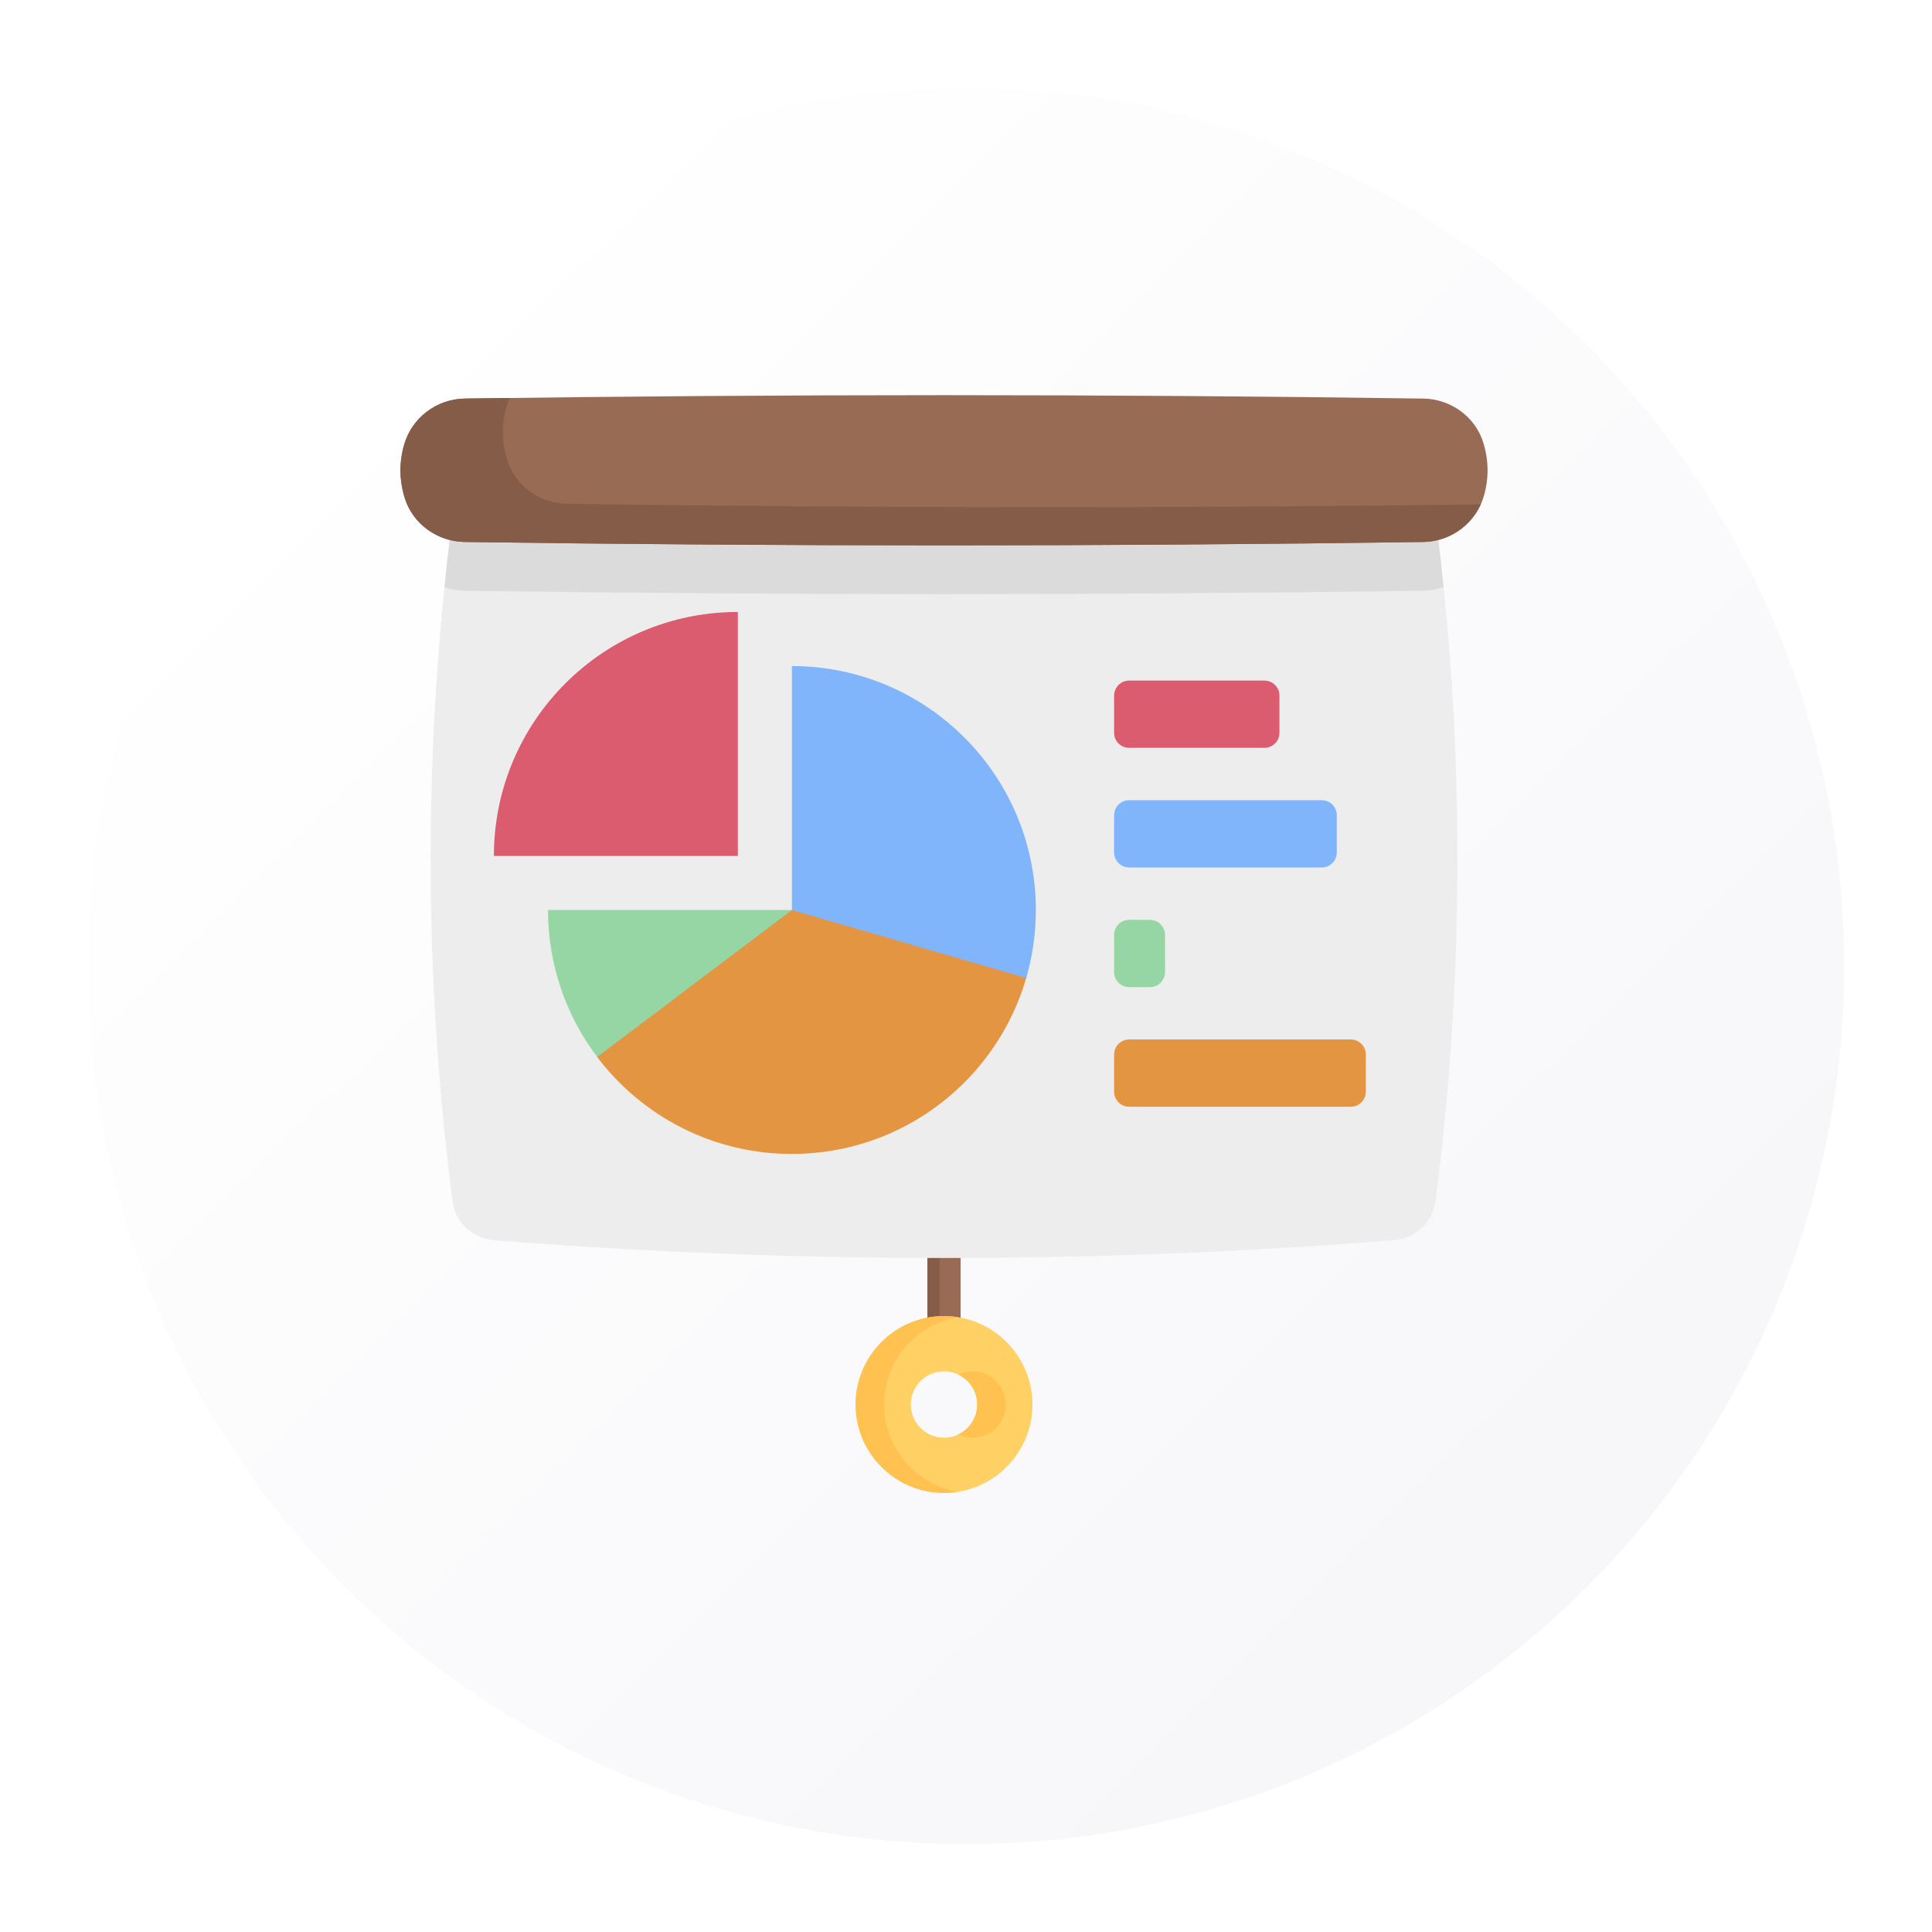
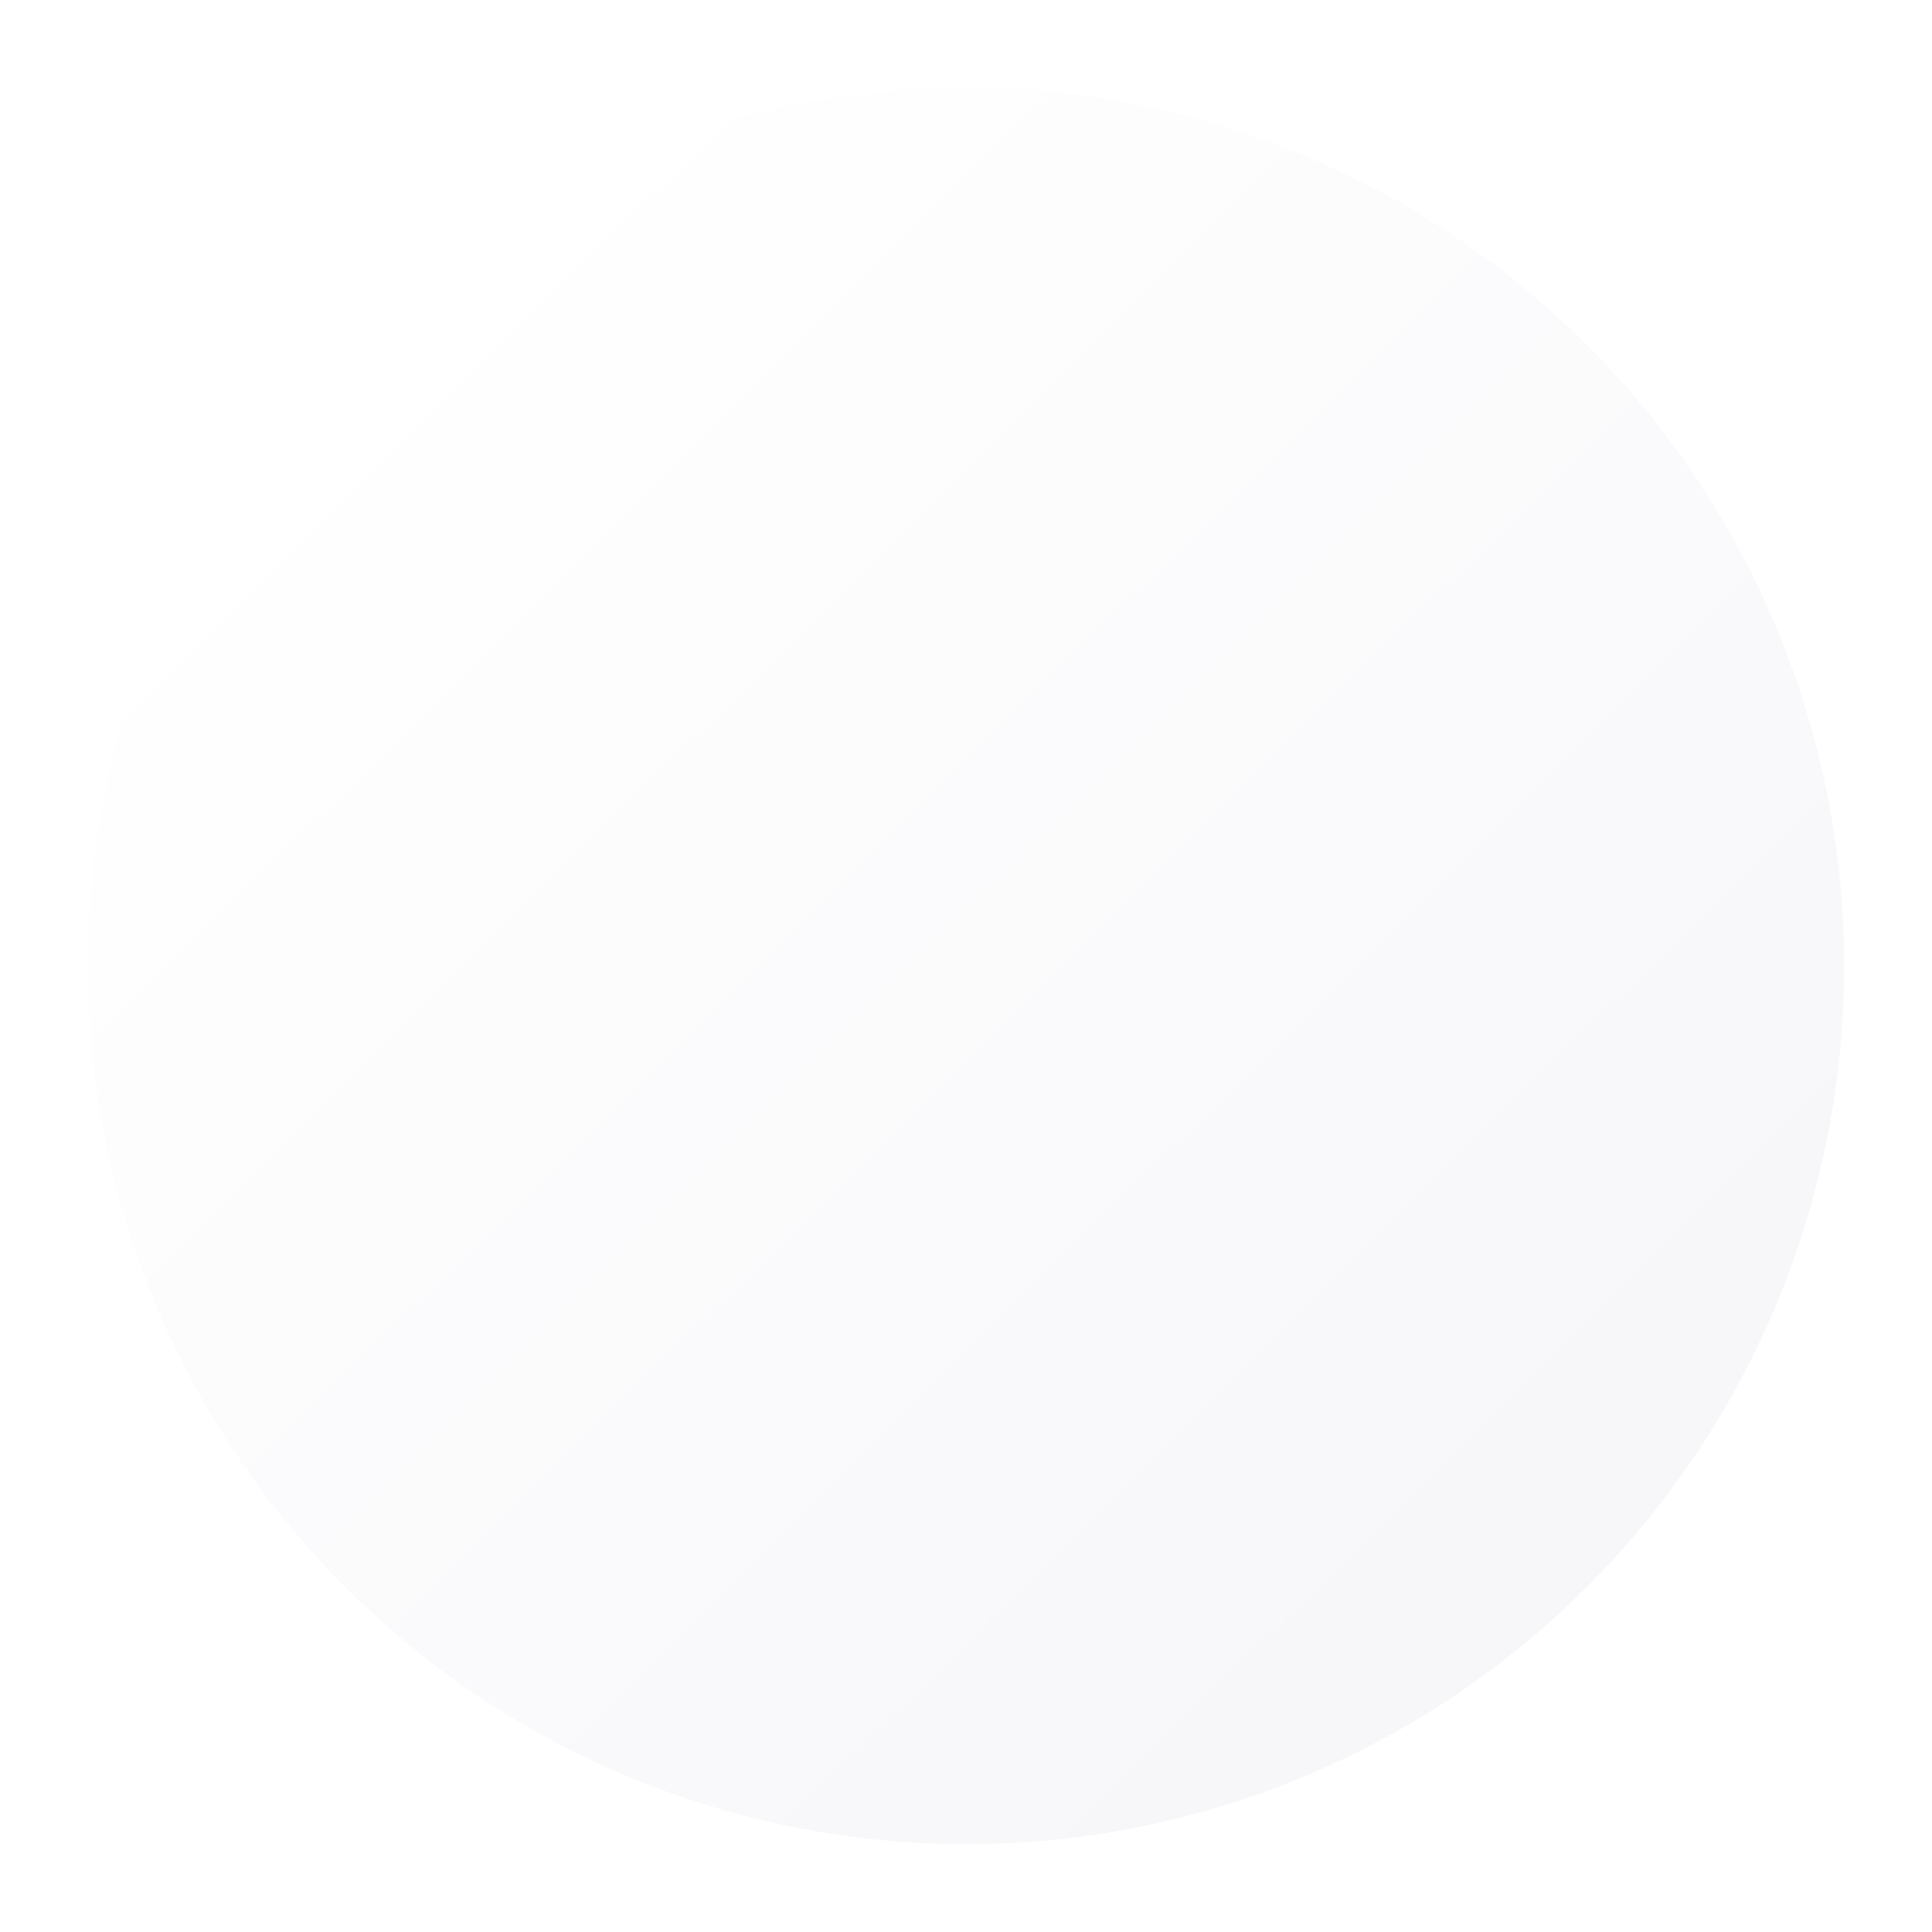
<svg xmlns="http://www.w3.org/2000/svg" width="88" height="88" viewBox="0 0 88 88" fill="none">
  <g filter="url(#filter0_d_796_9)">
    <circle cx="43" cy="43" r="40" fill="url(#paint0_linear_796_9)" />
  </g>
  <g clip-path="url(#clip0_796_9)">
    <path d="M42.999 61.203C42.582 61.203 42.244 60.865 42.244 60.449V55.596C42.244 55.179 42.582 54.841 42.999 54.841C43.415 54.841 43.753 55.179 43.753 55.596V60.449C43.753 60.865 43.415 61.203 42.999 61.203Z" fill="#986B54" />
    <path d="M43.275 61.15C43.19 61.185 43.096 61.203 42.999 61.203C42.582 61.203 42.244 60.865 42.244 60.449V55.596C42.244 55.179 42.582 54.841 42.999 54.841C43.096 54.841 43.19 54.859 43.275 54.894C42.996 55.003 42.797 55.277 42.797 55.596V60.449C42.797 60.768 42.996 61.041 43.275 61.15Z" fill="#845C47" />
    <path d="M63.511 56.489C49.837 57.57 36.162 57.57 22.488 56.489C21.52 56.413 20.734 55.671 20.611 54.708C19.416 45.387 19.295 36.065 20.245 26.744C20.409 25.137 20.605 23.53 20.832 21.922C35.61 20.66 50.389 20.66 65.166 21.922C65.394 23.529 65.59 25.136 65.754 26.742C66.704 36.064 66.583 45.386 65.388 54.708C65.265 55.671 64.479 56.413 63.511 56.489Z" fill="#EDEDED" />
-     <path d="M65.753 26.742C65.459 26.845 65.147 26.902 64.823 26.907C50.272 27.113 35.722 27.113 21.172 26.907C20.851 26.902 20.538 26.846 20.244 26.744C20.408 25.137 20.604 23.53 20.832 21.923C35.609 20.66 50.388 20.66 65.166 21.923C65.393 23.529 65.589 25.136 65.753 26.742Z" fill="#DBDBDB" />
-     <path d="M64.823 24.687C50.272 24.892 35.722 24.892 21.172 24.687C19.926 24.669 18.804 23.872 18.435 22.681C18.187 21.878 18.176 21.076 18.402 20.273C18.752 19.031 19.885 18.172 21.174 18.154C35.724 17.948 50.275 17.948 64.825 18.154C66.071 18.172 67.193 18.97 67.561 20.16C67.81 20.962 67.821 21.765 67.595 22.568C67.245 23.81 66.112 24.669 64.823 24.687Z" fill="#986B54" />
+     <path d="M64.823 24.687C50.272 24.892 35.722 24.892 21.172 24.687C18.187 21.878 18.176 21.076 18.402 20.273C18.752 19.031 19.885 18.172 21.174 18.154C35.724 17.948 50.275 17.948 64.825 18.154C66.071 18.172 67.193 18.97 67.561 20.16C67.81 20.962 67.821 21.765 67.595 22.568C67.245 23.81 66.112 24.669 64.823 24.687Z" fill="#986B54" />
    <path d="M67.445 22.976C66.986 23.994 65.966 24.671 64.823 24.687C50.272 24.892 35.722 24.892 21.172 24.687C19.925 24.669 18.803 23.871 18.435 22.681C18.187 21.878 18.176 21.075 18.402 20.273C18.752 19.031 19.885 18.172 21.174 18.154C21.854 18.144 22.534 18.135 23.214 18.127C23.154 18.258 23.105 18.393 23.065 18.534C22.839 19.337 22.85 20.141 23.099 20.944C23.467 22.134 24.589 22.931 25.835 22.949C39.705 23.145 53.574 23.155 67.445 22.976Z" fill="#845C47" />
    <path d="M43 68C40.779 68 38.973 66.193 38.973 63.973C38.973 61.752 40.779 59.946 43 59.946C45.22 59.946 47.027 61.752 47.027 63.973C47.027 66.193 45.22 68 43 68ZM43 62.461C42.166 62.461 41.488 63.139 41.488 63.973C41.488 64.807 42.166 65.485 43 65.485C43.834 65.485 44.512 64.807 44.512 63.973C44.512 63.139 43.834 62.461 43 62.461Z" fill="#FFD064" />
-     <path d="M43.648 65.336C43.846 65.43 44.066 65.485 44.299 65.485C45.133 65.485 45.811 64.807 45.811 63.973C45.811 63.139 45.133 62.461 44.299 62.461C44.066 62.461 43.846 62.515 43.648 62.61C44.157 62.854 44.51 63.372 44.51 63.973C44.51 64.573 44.157 65.092 43.648 65.336Z" fill="#FFC250" />
    <path d="M40.272 63.973C40.272 61.974 41.736 60.311 43.648 59.999C43.437 59.964 43.219 59.946 42.998 59.946C40.777 59.946 38.971 61.752 38.971 63.973C38.971 66.193 40.777 68 42.998 68C43.219 68 43.437 67.981 43.648 67.947C41.736 67.635 40.272 65.972 40.272 63.973Z" fill="#FFC250" />
    <path d="M43.225 40.154C44.222 40.554 47.028 43.564 46.743 44.547C45.402 49.177 41.131 52.561 36.069 52.561C32.446 52.561 29.227 50.827 27.199 48.143C27.4 44.674 27.2 45.513 27.2 43L36.069 41.451C36.069 41.451 37.754 37.96 43.225 40.154Z" fill="#E49542" />
    <path d="M47.181 41.451C47.181 42.525 47.028 43.564 46.743 44.547L36.07 41.451V30.339C42.207 30.339 47.181 35.314 47.181 41.451Z" fill="#80B4FB" />
    <path d="M36.072 41.45L27.201 48.142C25.795 46.281 24.961 43.962 24.961 41.45H36.072Z" fill="#95D6A4" />
    <path d="M33.607 27.875V38.987H22.496C22.496 32.85 27.47 27.875 33.607 27.875Z" fill="#DB5C6E" />
    <path d="M57.592 34.063H51.431C51.053 34.063 50.746 33.757 50.746 33.379V31.685C50.746 31.306 51.053 31 51.431 31H57.592C57.97 31 58.277 31.307 58.277 31.685V33.379C58.277 33.757 57.97 34.063 57.592 34.063Z" fill="#DB5C6E" />
    <path d="M52.38 44.962H51.431C51.053 44.962 50.746 44.655 50.746 44.277V42.583C50.746 42.205 51.053 41.898 51.431 41.898H52.38C52.758 41.898 53.065 42.205 53.065 42.583V44.277C53.065 44.655 52.758 44.962 52.38 44.962Z" fill="#95D6A4" />
-     <path d="M60.205 39.512H51.431C51.053 39.512 50.746 39.206 50.746 38.828V37.134C50.746 36.756 51.053 36.449 51.431 36.449H60.205C60.583 36.449 60.889 36.756 60.889 37.134V38.828C60.889 39.206 60.583 39.512 60.205 39.512Z" fill="#80B4FB" />
    <path d="M61.526 50.411H51.431C51.053 50.411 50.746 50.104 50.746 49.726V48.032C50.746 47.654 51.053 47.347 51.431 47.347H61.526C61.904 47.347 62.211 47.654 62.211 48.032V49.726C62.211 50.104 61.904 50.411 61.526 50.411Z" fill="#E49542" />
  </g>
  <defs>
    <filter id="filter0_d_796_9" x="0" y="0" width="88" height="88" filterUnits="userSpaceOnUse" color-interpolation-filters="sRGB">
      <feFlood flood-opacity="0" result="BackgroundImageFix" />
      <feColorMatrix in="SourceAlpha" type="matrix" values="0 0 0 0 0 0 0 0 0 0 0 0 0 0 0 0 0 0 127 0" result="hardAlpha" />
      <feOffset dx="1" dy="1" />
      <feGaussianBlur stdDeviation="2" />
      <feComposite in2="hardAlpha" operator="out" />
      <feColorMatrix type="matrix" values="0 0 0 0 0.592 0 0 0 0 0.599 0 0 0 0 0.754 0 0 0 0.25 0" />
      <feBlend mode="normal" in2="BackgroundImageFix" result="effect1_dropShadow_796_9" />
      <feBlend mode="normal" in="SourceGraphic" in2="effect1_dropShadow_796_9" result="shape" />
    </filter>
    <linearGradient id="paint0_linear_796_9" x1="66.188" y1="70.826" x2="12.855" y2="16.913" gradientUnits="userSpaceOnUse">
      <stop stop-color="#F7F7FA" />
      <stop offset="1" stop-color="white" />
    </linearGradient>
    <clipPath id="clip0_796_9">
-       <rect width="50" height="50" fill="white" transform="translate(18 18)" />
-     </clipPath>
+       </clipPath>
  </defs>
</svg>